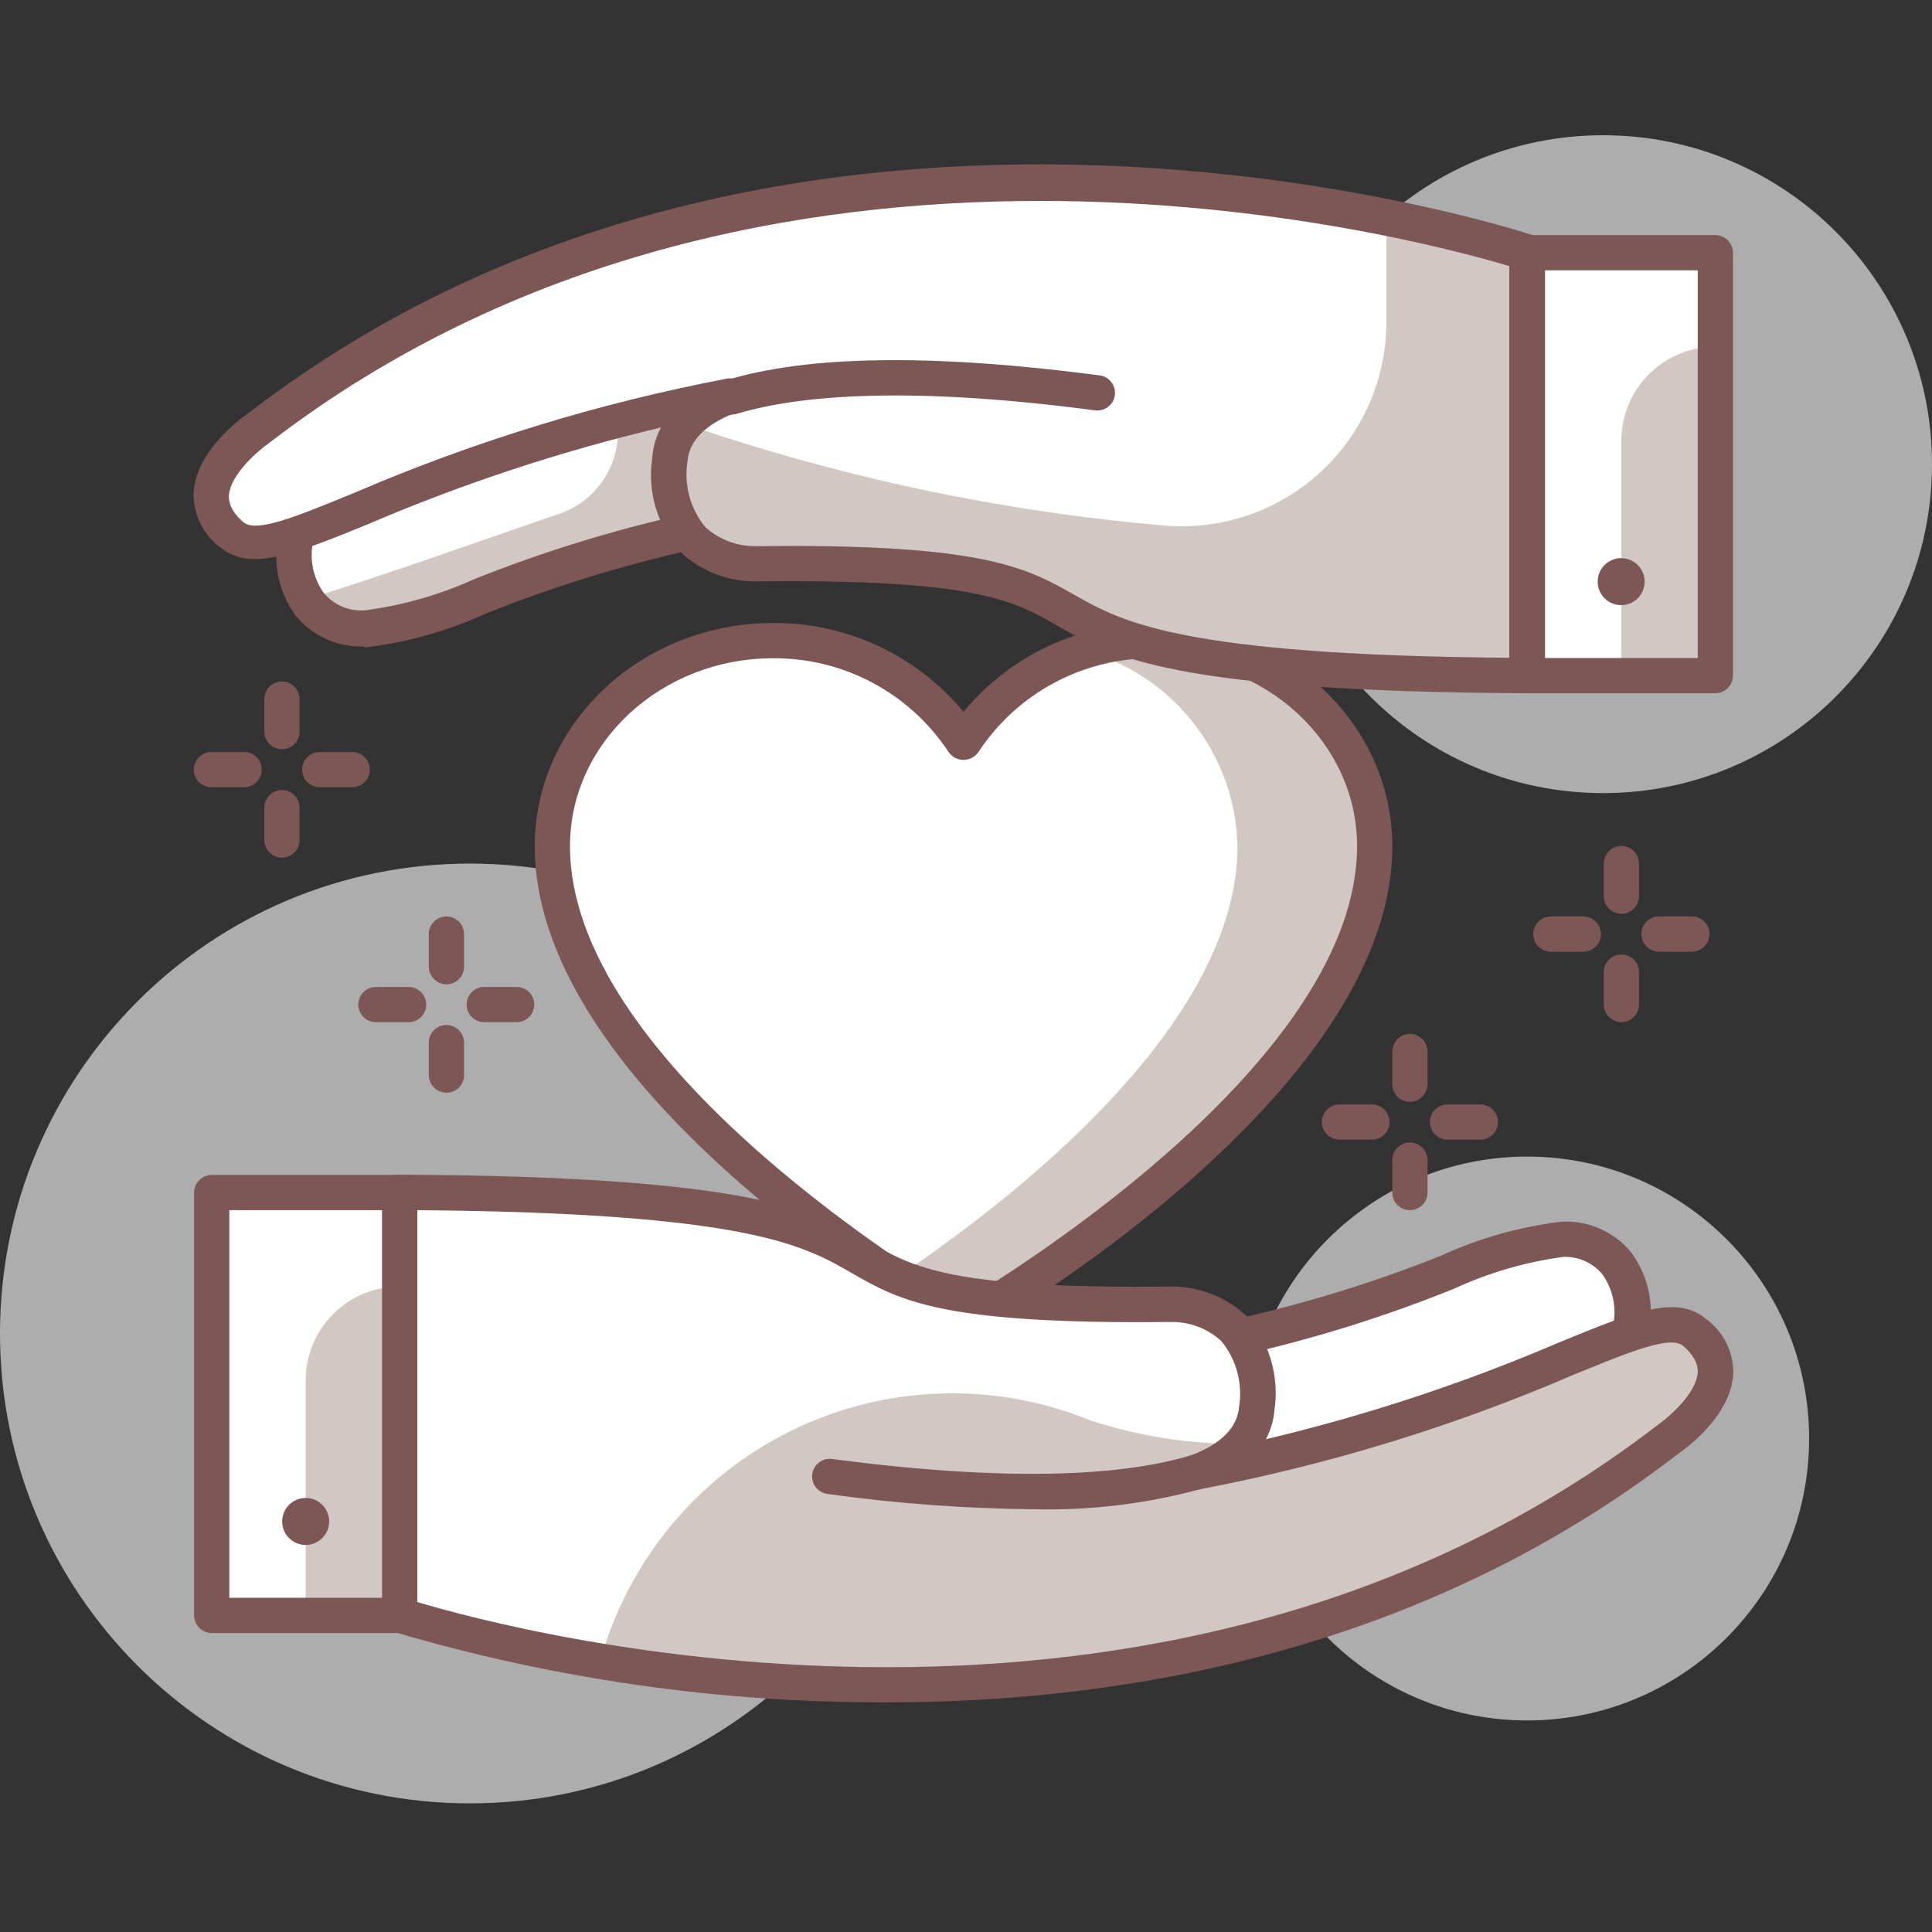
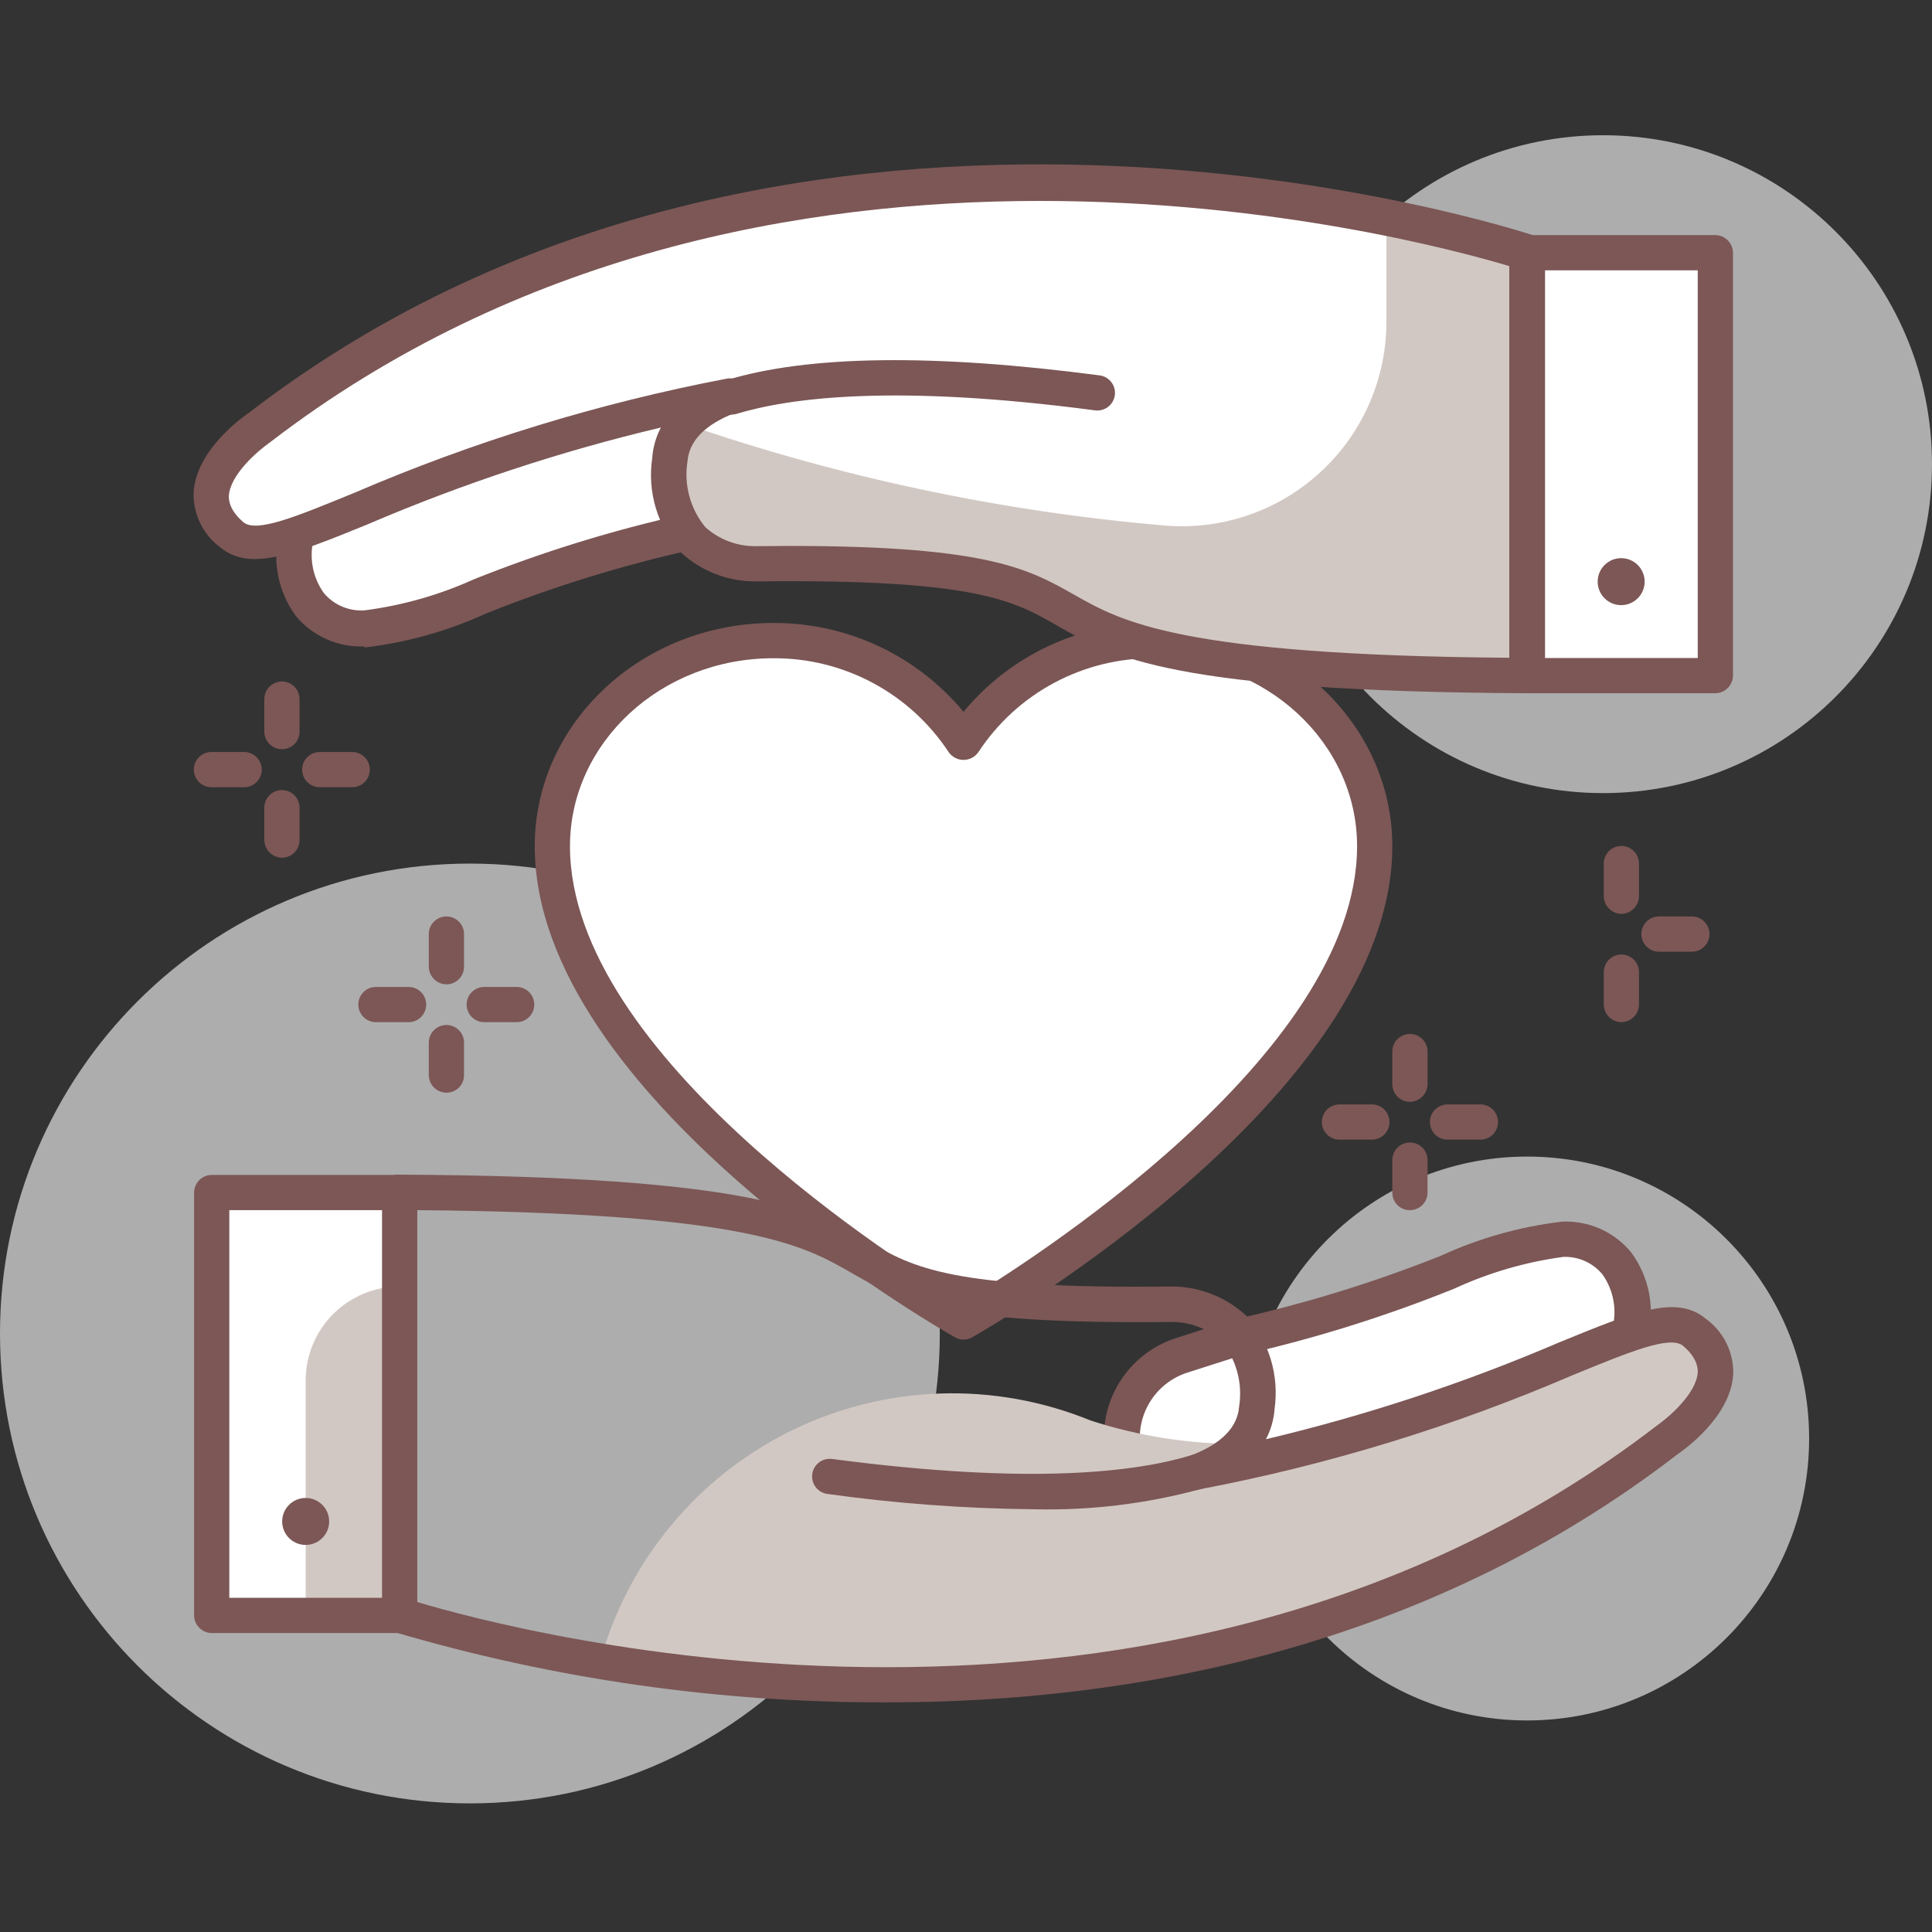
<svg xmlns="http://www.w3.org/2000/svg" width="100" height="100" viewBox="0 0 100 100" fill="none">
  <rect x="0" y="0" width="100" height="100" fill="#333333" stroke="none" />
  <path d="M82.975 41.051C92.377 41.051 100 33.428 100 24.025C100 14.623 92.377 7 82.975 7C73.572 7 65.949 14.623 65.949 24.025C65.949 33.428 73.572 41.051 82.975 41.051Z" fill="white" fill-opacity="0.6" />
  <path d="M79.046 89.05C87.106 89.05 93.64 82.517 93.64 74.457C93.64 66.397 87.106 59.864 79.046 59.864C70.987 59.864 64.453 66.397 64.453 74.457C64.453 82.517 70.987 89.05 79.046 89.05Z" fill="white" fill-opacity="0.6" />
  <path d="M24.322 93.343C37.755 93.343 48.644 82.454 48.644 69.021C48.644 55.589 37.755 44.699 24.322 44.699C10.889 44.699 0 55.589 0 69.021C0 82.454 10.889 93.343 24.322 93.343Z" fill="white" fill-opacity="0.6" />
  <path d="M71.154 43.799C71.154 37.925 66.034 33.158 59.71 33.158C57.762 33.134 55.839 33.602 54.12 34.518C52.4 35.434 50.939 36.769 49.872 38.4C48.802 36.769 47.339 35.434 45.618 34.518C43.896 33.602 41.972 33.135 40.022 33.158C33.71 33.158 28.59 37.925 28.59 43.799C28.59 56.325 49.872 68.425 49.872 68.425C49.872 68.425 71.154 56.325 71.154 43.799Z" fill="white" />
-   <path d="M59.711 33.158C58.519 33.16 57.334 33.34 56.196 33.693C58.417 34.311 60.38 35.628 61.794 37.448C63.209 39.268 64.001 41.495 64.052 43.799C64.052 53.09 52.377 62.126 46.321 66.188C48.437 67.61 49.872 68.425 49.872 68.425C49.872 68.425 71.154 56.325 71.154 43.799C71.154 37.925 66.034 33.158 59.711 33.158Z" fill="#D2C8C3" />
  <path d="M49.872 69.337C49.714 69.34 49.558 69.298 49.422 69.216C48.534 68.717 27.678 56.714 27.678 43.799C27.678 37.427 33.212 32.246 40.022 32.246C41.901 32.236 43.76 32.644 45.463 33.438C47.166 34.233 48.672 35.396 49.872 36.843C51.069 35.396 52.572 34.233 54.274 33.438C55.975 32.642 57.832 32.236 59.71 32.246C66.52 32.246 72.066 37.427 72.066 43.799C72.066 56.714 51.21 68.717 50.322 69.216C50.186 69.297 50.03 69.339 49.872 69.337ZM40.022 34.071C34.221 34.071 29.502 38.436 29.502 43.799C29.502 54.671 46.832 65.543 49.872 67.367C52.912 65.543 70.242 54.671 70.242 43.799C70.242 38.436 65.523 34.071 59.71 34.071C57.912 34.059 56.14 34.498 54.555 35.348C52.97 36.197 51.624 37.431 50.638 38.935C50.552 39.058 50.437 39.158 50.304 39.227C50.17 39.297 50.022 39.333 49.872 39.333C49.722 39.333 49.574 39.297 49.44 39.227C49.307 39.158 49.192 39.058 49.106 38.935C48.117 37.431 46.768 36.199 45.181 35.349C43.595 34.5 41.821 34.06 40.022 34.071Z" fill="#7C5756" />
  <path d="M84.385 69.046C84.233 70.027 83.824 70.951 83.201 71.724C82.577 72.497 81.761 73.091 80.834 73.448L65.584 79.285C64.867 79.553 64.103 79.671 63.338 79.631C62.574 79.59 61.826 79.393 61.141 79.05C60.456 78.708 59.85 78.228 59.359 77.641C58.868 77.054 58.503 76.371 58.288 75.637C57.95 74.524 58.061 73.323 58.597 72.291C59.134 71.26 60.053 70.479 61.157 70.116L64.173 69.155C72.686 67.343 77.697 64.169 80.858 64.132C83.777 64.108 84.957 66.638 84.385 69.046Z" fill="white" />
  <path d="M63.59 80.562C62.173 80.57 60.793 80.111 59.663 79.256C58.533 78.401 57.716 77.197 57.339 75.831C56.962 74.488 57.121 73.051 57.784 71.823C58.446 70.596 59.56 69.674 60.89 69.252L63.894 68.291C67.54 67.482 71.115 66.38 74.584 64.996C76.566 64.084 78.68 63.489 80.847 63.233C81.524 63.2 82.201 63.326 82.821 63.6C83.442 63.875 83.99 64.29 84.422 64.814C84.884 65.437 85.202 66.156 85.351 66.917C85.5 67.679 85.478 68.464 85.285 69.216C85.102 70.349 84.624 71.415 83.901 72.306C83.178 73.198 82.234 73.885 81.163 74.299L65.901 80.136C65.164 80.421 64.38 80.566 63.59 80.562ZM80.919 65.057C78.967 65.319 77.065 65.873 75.277 66.698C71.738 68.128 68.09 69.271 64.368 70.116L61.438 71.052C60.575 71.335 59.854 71.938 59.422 72.736C58.99 73.534 58.88 74.468 59.115 75.345C59.29 75.973 59.597 76.557 60.017 77.056C60.437 77.555 60.958 77.959 61.547 78.239C62.124 78.534 62.758 78.704 63.405 78.737C64.053 78.771 64.7 78.668 65.305 78.434L80.506 72.548C81.269 72.246 81.94 71.751 82.454 71.112C82.968 70.472 83.307 69.71 83.437 68.9C83.429 68.88 83.429 68.858 83.437 68.839C83.575 68.352 83.602 67.84 83.515 67.341C83.429 66.842 83.232 66.369 82.938 65.957C82.693 65.662 82.383 65.428 82.034 65.272C81.684 65.116 81.302 65.042 80.919 65.057Z" fill="#7C5756" />
-   <path d="M87.705 68.96C85.358 67.015 78.864 72.998 61.936 76.196C64.174 75.345 64.964 74.105 65.049 72.864C65.426 67.258 60.562 67.513 60.562 67.513C35.62 67.805 54.591 61.883 20.686 61.725V83.614C20.686 83.614 58.032 96.298 86.356 74.53C86.307 74.506 90.734 71.514 87.705 68.96Z" fill="white" />
  <path d="M61.936 76.196C64.149 75.77 66.18 75.308 68.016 74.822C66.582 74.822 65.329 74.822 64.21 74.737C63.578 75.396 62.799 75.896 61.936 76.196Z" fill="#D2C8C3" />
  <path d="M87.705 68.96C85.662 67.27 80.481 71.563 68.053 74.822C66.18 75.309 64.149 75.771 61.972 76.196C62.848 75.902 63.641 75.401 64.283 74.737C61.62 74.756 58.971 74.346 56.439 73.521C53.961 72.509 51.297 72.035 48.623 72.129C45.948 72.223 43.324 72.885 40.924 74.068C38.523 75.252 36.402 76.932 34.699 78.997C32.997 81.062 31.752 83.465 31.047 86.047C41.469 87.798 58.275 88.759 74.316 81.669C78.597 79.791 82.636 77.403 86.343 74.555C86.343 74.555 90.733 71.514 87.705 68.96Z" fill="#D2C8C3" />
  <path d="M45.92 88.114C37.276 88.142 28.673 86.913 20.382 84.466C20.201 84.405 20.044 84.289 19.933 84.134C19.822 83.979 19.762 83.793 19.762 83.602V61.712C19.762 61.471 19.858 61.239 20.029 61.068C20.106 60.973 20.205 60.899 20.317 60.852C20.43 60.805 20.553 60.788 20.674 60.8C39.049 60.886 42.199 62.697 44.996 64.291C47.258 65.592 49.216 66.723 60.574 66.589C62.034 66.57 63.445 67.115 64.514 68.109C65.091 68.756 65.52 69.521 65.772 70.35C66.024 71.18 66.093 72.054 65.974 72.913C65.936 73.465 65.782 74.004 65.524 74.494C70.717 73.262 75.795 71.586 80.701 69.483C84.616 67.878 86.781 66.99 88.301 68.267C88.749 68.592 89.112 69.021 89.357 69.516C89.603 70.012 89.725 70.56 89.712 71.113C89.59 73.363 87.109 75.077 86.83 75.272C73.708 85.39 58.458 88.114 45.92 88.114ZM21.598 82.921C26.56 84.405 60.161 93.477 85.76 73.788C86.319 73.399 87.815 72.147 87.876 71.016C87.876 70.845 87.876 70.31 87.122 69.666C86.453 69.094 84.325 69.982 81.382 71.186C75.191 73.849 68.727 75.827 62.106 77.084C61.876 77.148 61.629 77.119 61.42 77.001C61.212 76.884 61.058 76.688 60.994 76.458C60.929 76.227 60.959 75.98 61.076 75.772C61.194 75.563 61.389 75.409 61.62 75.345C63.213 74.737 64.052 73.886 64.137 72.803C64.231 72.205 64.198 71.593 64.038 71.008C63.879 70.423 63.598 69.879 63.213 69.41C62.502 68.763 61.572 68.411 60.611 68.425C48.729 68.559 46.565 67.319 44.072 65.884C41.579 64.449 38.672 62.783 21.598 62.637V82.921Z" fill="#7C5756" />
  <path d="M53.46 78.118C49.904 78.082 46.353 77.818 42.831 77.327C42.591 77.296 42.373 77.172 42.224 76.98C42.076 76.788 42.01 76.546 42.041 76.306C42.071 76.065 42.196 75.847 42.388 75.699C42.579 75.55 42.822 75.484 43.062 75.515C53.472 76.889 58.871 76.172 61.668 75.32C61.785 75.275 61.91 75.254 62.035 75.26C62.16 75.265 62.283 75.295 62.396 75.35C62.509 75.405 62.609 75.482 62.691 75.577C62.772 75.672 62.833 75.783 62.87 75.903C62.907 76.022 62.919 76.148 62.905 76.273C62.891 76.397 62.851 76.518 62.789 76.626C62.726 76.735 62.642 76.829 62.541 76.904C62.441 76.978 62.326 77.031 62.203 77.059C59.356 77.838 56.41 78.195 53.46 78.118Z" fill="#7C5756" />
  <path d="M20.686 61.725H10.957V83.614H20.686V61.725Z" fill="white" />
  <path d="M20.686 83.614H15.821V71.453C15.821 70.163 16.334 68.926 17.246 68.014C18.158 67.101 19.396 66.589 20.686 66.589V83.614Z" fill="#D2C8C3" />
  <path d="M20.686 84.526H10.957C10.716 84.523 10.486 84.426 10.316 84.256C10.145 84.085 10.048 83.855 10.045 83.614V61.725C10.048 61.484 10.145 61.254 10.316 61.083C10.486 60.913 10.716 60.816 10.957 60.812H20.686C20.927 60.816 21.157 60.913 21.327 61.083C21.498 61.254 21.595 61.484 21.598 61.725V83.614C21.595 83.855 21.498 84.085 21.327 84.256C21.157 84.426 20.927 84.523 20.686 84.526ZM11.869 82.702H19.774V62.637H11.869V82.702Z" fill="#7C5756" />
  <path d="M15.822 79.966C16.493 79.966 17.038 79.421 17.038 78.75C17.038 78.078 16.493 77.534 15.822 77.534C15.15 77.534 14.605 78.078 14.605 78.75C14.605 79.421 15.15 79.966 15.822 79.966Z" fill="#7C5756" />
  <path d="M15.335 27.649C15.485 26.667 15.893 25.742 16.516 24.969C17.14 24.195 17.958 23.601 18.886 23.247L34.136 17.41C34.856 17.13 35.627 17.003 36.399 17.037C37.171 17.072 37.928 17.267 38.62 17.61C39.312 17.954 39.925 18.438 40.42 19.031C40.915 19.625 41.281 20.315 41.493 21.058C41.807 22.171 41.677 23.361 41.13 24.38C40.584 25.398 39.663 26.165 38.563 26.518L35.547 27.479C27.034 29.291 22.024 32.465 18.862 32.502C15.968 32.587 14.788 30.057 15.335 27.649Z" fill="white" />
-   <path d="M41.518 21.107C41.305 20.364 40.939 19.674 40.444 19.08C39.95 18.486 39.336 18.002 38.644 17.659C37.952 17.316 37.195 17.121 36.423 17.086C35.651 17.052 34.88 17.178 34.16 17.459L30.512 18.869C31.133 19.51 31.584 20.296 31.825 21.156C32.132 22.27 31.997 23.459 31.449 24.476C30.901 25.493 29.981 26.26 28.882 26.616C25.903 27.625 20.37 29.62 15.834 31.03C16.16 31.545 16.619 31.963 17.163 32.239C17.706 32.515 18.314 32.639 18.922 32.599C22.084 32.599 27.119 29.389 35.607 27.577L38.623 26.616C39.728 26.255 40.648 25.478 41.189 24.449C41.729 23.42 41.847 22.221 41.518 21.107Z" fill="#D2C8C3" />
  <path d="M18.825 33.462C18.158 33.483 17.494 33.352 16.885 33.078C16.276 32.804 15.738 32.395 15.311 31.881C14.854 31.256 14.54 30.536 14.393 29.775C14.246 29.014 14.269 28.23 14.46 27.479C14.643 26.346 15.121 25.28 15.844 24.389C16.567 23.497 17.511 22.81 18.582 22.396L33.832 16.607C34.675 16.284 35.577 16.139 36.48 16.183C37.382 16.227 38.265 16.458 39.073 16.863C39.876 17.274 40.586 17.845 41.16 18.542C41.733 19.238 42.157 20.045 42.406 20.912C42.783 22.255 42.624 23.692 41.961 24.92C41.298 26.148 40.184 27.07 38.855 27.491L35.839 28.452C32.2 29.261 28.634 30.363 25.173 31.748C23.186 32.658 21.069 33.253 18.898 33.511L18.825 33.462ZM36.167 17.945C35.593 17.947 35.024 18.055 34.489 18.261L19.227 24.098C18.457 24.396 17.779 24.889 17.259 25.529C16.739 26.169 16.394 26.933 16.259 27.747C16.261 27.767 16.261 27.787 16.259 27.808C16.121 28.295 16.095 28.806 16.181 29.305C16.267 29.804 16.464 30.277 16.758 30.69C17.015 30.999 17.342 31.242 17.713 31.398C18.083 31.555 18.485 31.62 18.886 31.59C20.836 31.336 22.738 30.795 24.529 29.984C28.049 28.576 31.676 27.453 35.376 26.628L38.307 25.692C39.185 25.411 39.92 24.8 40.356 23.987C40.792 23.175 40.894 22.225 40.642 21.338C40.467 20.708 40.16 20.123 39.74 19.622C39.321 19.12 38.799 18.714 38.21 18.431C37.575 18.116 36.876 17.95 36.167 17.945Z" fill="#7C5756" />
  <path d="M12.039 27.735C14.386 29.68 20.88 23.697 37.808 20.438C35.571 21.289 34.78 22.53 34.695 23.77C34.318 29.377 39.17 29.121 39.17 29.121C64.113 28.829 45.154 34.752 79.059 34.91V13.02C79.059 13.02 41.712 0.336 13.389 22.092C13.438 22.177 8.963 25.181 12.039 27.735Z" fill="white" />
  <path d="M71.762 11.256V16.607C71.767 18.078 71.466 19.535 70.878 20.883C70.29 22.231 69.427 23.442 68.344 24.439C67.262 25.435 65.984 26.195 64.592 26.671C63.199 27.146 61.723 27.326 60.258 27.199C51.834 26.474 43.531 24.718 35.534 21.97C35.043 22.491 34.746 23.165 34.695 23.88C34.318 29.486 39.17 29.23 39.17 29.23C64.113 28.939 45.154 34.861 79.059 35.019V13.129C76.663 12.369 74.227 11.744 71.762 11.256Z" fill="#D2C8C3" />
  <path d="M79.058 35.882C60.683 35.797 57.533 33.985 54.736 32.392C52.474 31.091 50.517 29.96 39.158 30.093C37.698 30.113 36.286 29.569 35.218 28.573C34.633 27.919 34.199 27.144 33.947 26.304C33.694 25.463 33.63 24.577 33.759 23.709C33.797 23.156 33.95 22.618 34.209 22.128C29.015 23.36 23.938 25.036 19.032 27.138C15.104 28.744 12.951 29.571 11.431 28.355C10.983 28.03 10.621 27.601 10.375 27.105C10.129 26.61 10.008 26.062 10.02 25.509C10.142 23.259 12.623 21.544 12.903 21.35C41.189 -0.418 78.949 12.047 79.326 12.168C79.507 12.229 79.664 12.345 79.775 12.5C79.886 12.655 79.946 12.841 79.946 13.032V34.922C79.946 35.163 79.85 35.395 79.679 35.566C79.508 35.737 79.276 35.834 79.034 35.834L79.058 35.882ZM40.873 28.257C51.222 28.257 53.277 29.473 55.649 30.811C58.02 32.149 61.048 33.912 78.122 34.046V13.774C73.16 12.29 39.559 3.218 13.961 22.906C13.401 23.296 11.905 24.548 11.845 25.679C11.845 25.849 11.845 26.384 12.599 27.029C13.28 27.601 15.396 26.713 18.339 25.509C24.53 22.846 30.994 20.864 37.614 19.599C37.839 19.557 38.071 19.601 38.265 19.723C38.459 19.845 38.599 20.035 38.66 20.255C38.722 20.475 38.7 20.71 38.596 20.913C38.492 21.116 38.315 21.272 38.1 21.35C36.507 21.958 35.668 22.809 35.583 23.891C35.489 24.49 35.522 25.102 35.682 25.687C35.841 26.272 36.122 26.816 36.507 27.284C37.221 27.927 38.149 28.279 39.11 28.269L40.873 28.257Z" fill="#7C5756" />
  <path d="M37.809 21.472C37.595 21.466 37.39 21.385 37.23 21.243C37.069 21.101 36.964 20.908 36.932 20.696C36.9 20.484 36.944 20.268 37.055 20.085C37.166 19.903 37.338 19.765 37.541 19.696C41.785 18.383 48.304 18.298 56.914 19.429C57.033 19.444 57.147 19.482 57.252 19.542C57.356 19.602 57.447 19.681 57.52 19.776C57.594 19.871 57.648 19.979 57.679 20.095C57.711 20.21 57.719 20.331 57.704 20.45C57.689 20.569 57.65 20.684 57.591 20.788C57.531 20.892 57.452 20.984 57.357 21.057C57.262 21.131 57.154 21.184 57.038 21.216C56.922 21.247 56.801 21.256 56.682 21.241C46.285 19.866 40.873 20.584 38.076 21.435L37.809 21.472Z" fill="#7C5756" />
  <path d="M88.775 13.081H79.046V34.97H88.775V13.081Z" fill="white" />
-   <path d="M88.788 34.97H83.923V22.809C83.923 21.519 84.436 20.282 85.348 19.37C86.26 18.457 87.498 17.945 88.788 17.945V34.97Z" fill="#D2C8C3" />
  <path d="M88.787 35.882H79.059C78.818 35.879 78.588 35.782 78.417 35.612C78.247 35.441 78.15 35.211 78.147 34.97V13.081C78.15 12.84 78.247 12.61 78.417 12.439C78.588 12.269 78.818 12.172 79.059 12.168H88.787C89.028 12.172 89.258 12.269 89.429 12.439C89.599 12.61 89.696 12.84 89.699 13.081V34.97C89.696 35.211 89.599 35.441 89.429 35.612C89.258 35.782 89.028 35.879 88.787 35.882ZM79.971 34.058H87.875V13.993H79.971V34.058Z" fill="#7C5756" />
  <path d="M83.911 31.322C84.583 31.322 85.127 30.777 85.127 30.106C85.127 29.434 84.583 28.89 83.911 28.89C83.239 28.89 82.695 29.434 82.695 30.106C82.695 30.777 83.239 31.322 83.911 31.322Z" fill="#7C5756" />
  <path d="M71.008 58.988H69.33C69.088 58.988 68.856 58.892 68.685 58.721C68.514 58.55 68.418 58.318 68.418 58.076C68.418 57.834 68.514 57.602 68.685 57.431C68.856 57.26 69.088 57.164 69.33 57.164H71.008C71.25 57.164 71.482 57.26 71.653 57.431C71.824 57.602 71.92 57.834 71.92 58.076C71.92 58.318 71.824 58.55 71.653 58.721C71.482 58.892 71.25 58.988 71.008 58.988Z" fill="#7C5756" />
  <path d="M76.626 58.988H74.924C74.682 58.988 74.45 58.892 74.279 58.721C74.108 58.55 74.012 58.318 74.012 58.076C74.012 57.834 74.108 57.602 74.279 57.431C74.45 57.26 74.682 57.164 74.924 57.164H76.626C76.868 57.164 77.1 57.26 77.271 57.431C77.442 57.602 77.538 57.834 77.538 58.076C77.538 58.318 77.442 58.55 77.271 58.721C77.1 58.892 76.868 58.988 76.626 58.988Z" fill="#7C5756" />
  <path d="M72.978 62.637C72.858 62.638 72.739 62.616 72.627 62.571C72.516 62.525 72.415 62.458 72.329 62.373C72.245 62.288 72.177 62.187 72.132 62.076C72.087 61.964 72.064 61.845 72.066 61.725V60.046C72.066 59.804 72.162 59.572 72.333 59.401C72.504 59.23 72.736 59.134 72.978 59.134C73.22 59.134 73.452 59.23 73.623 59.401C73.794 59.572 73.89 59.804 73.89 60.046V61.725C73.89 61.967 73.794 62.199 73.623 62.37C73.452 62.541 73.22 62.637 72.978 62.637Z" fill="#7C5756" />
  <path d="M72.978 57.031C72.736 57.031 72.504 56.934 72.333 56.764C72.162 56.592 72.066 56.36 72.066 56.119V54.428C72.066 54.186 72.162 53.954 72.333 53.783C72.504 53.612 72.736 53.516 72.978 53.516C73.22 53.516 73.452 53.612 73.623 53.783C73.794 53.954 73.89 54.186 73.89 54.428V56.119C73.887 56.359 73.79 56.59 73.619 56.76C73.449 56.93 73.219 57.028 72.978 57.031Z" fill="#7C5756" />
-   <path d="M81.953 49.26H80.275C80.033 49.26 79.801 49.164 79.63 48.992C79.459 48.822 79.363 48.59 79.363 48.348C79.363 48.106 79.459 47.874 79.63 47.703C79.801 47.532 80.033 47.435 80.275 47.435H81.953C82.195 47.435 82.427 47.532 82.598 47.703C82.769 47.874 82.865 48.106 82.865 48.348C82.865 48.59 82.769 48.822 82.598 48.992C82.427 49.164 82.195 49.26 81.953 49.26Z" fill="#7C5756" />
  <path d="M87.572 49.26H85.869C85.627 49.26 85.395 49.164 85.224 48.992C85.053 48.822 84.957 48.59 84.957 48.348C84.957 48.106 85.053 47.874 85.224 47.703C85.395 47.532 85.627 47.435 85.869 47.435H87.572C87.814 47.435 88.046 47.532 88.217 47.703C88.388 47.874 88.484 48.106 88.484 48.348C88.484 48.59 88.388 48.822 88.217 48.992C88.046 49.164 87.814 49.26 87.572 49.26Z" fill="#7C5756" />
  <path d="M83.923 52.908C83.682 52.904 83.452 52.807 83.282 52.637C83.112 52.467 83.014 52.236 83.011 51.996V50.317C83.011 50.075 83.107 49.843 83.278 49.672C83.449 49.501 83.681 49.405 83.923 49.405C84.165 49.405 84.397 49.501 84.568 49.672C84.739 49.843 84.835 50.075 84.835 50.317V51.996C84.832 52.236 84.735 52.467 84.565 52.637C84.394 52.807 84.164 52.904 83.923 52.908Z" fill="#7C5756" />
  <path d="M83.923 47.302C83.682 47.298 83.452 47.201 83.282 47.031C83.112 46.861 83.014 46.63 83.011 46.39V44.699C83.011 44.457 83.107 44.225 83.278 44.054C83.449 43.883 83.681 43.787 83.923 43.787C84.165 43.787 84.397 43.883 84.568 44.054C84.739 44.225 84.835 44.457 84.835 44.699V46.39C84.832 46.63 84.735 46.861 84.565 47.031C84.394 47.201 84.164 47.298 83.923 47.302Z" fill="#7C5756" />
  <path d="M21.148 52.908H19.457C19.216 52.908 18.984 52.812 18.813 52.641C18.642 52.469 18.545 52.237 18.545 51.996C18.545 51.754 18.642 51.522 18.813 51.351C18.984 51.18 19.216 51.084 19.457 51.084H21.148C21.39 51.084 21.622 51.18 21.793 51.351C21.964 51.522 22.06 51.754 22.06 51.996C22.06 52.237 21.964 52.469 21.793 52.641C21.622 52.812 21.39 52.908 21.148 52.908Z" fill="#7C5756" />
  <path d="M26.754 52.908H25.064C24.822 52.908 24.59 52.812 24.419 52.641C24.248 52.469 24.152 52.237 24.152 51.996C24.152 51.754 24.248 51.522 24.419 51.351C24.59 51.18 24.822 51.084 25.064 51.084H26.742C26.984 51.084 27.216 51.18 27.387 51.351C27.558 51.522 27.654 51.754 27.654 51.996C27.654 52.237 27.558 52.469 27.387 52.641C27.216 52.812 26.984 52.908 26.742 52.908H26.754Z" fill="#7C5756" />
  <path d="M23.106 56.556C22.864 56.556 22.632 56.46 22.461 56.289C22.29 56.118 22.194 55.886 22.194 55.644V53.966C22.194 53.724 22.29 53.492 22.461 53.321C22.632 53.15 22.864 53.054 23.106 53.054C23.348 53.054 23.58 53.15 23.751 53.321C23.922 53.492 24.018 53.724 24.018 53.966V55.644C24.02 55.764 23.997 55.884 23.952 55.995C23.907 56.106 23.84 56.208 23.755 56.293C23.669 56.378 23.568 56.445 23.457 56.49C23.346 56.535 23.226 56.558 23.106 56.556Z" fill="#7C5756" />
  <path d="M23.106 50.95C22.865 50.947 22.635 50.85 22.465 50.679C22.294 50.509 22.197 50.279 22.194 50.038V48.348C22.194 48.106 22.29 47.874 22.461 47.703C22.632 47.532 22.864 47.435 23.106 47.435C23.348 47.435 23.58 47.532 23.751 47.703C23.922 47.874 24.018 48.106 24.018 48.348V50.038C24.018 50.28 23.922 50.512 23.751 50.683C23.58 50.854 23.348 50.95 23.106 50.95Z" fill="#7C5756" />
  <path d="M12.635 40.747H10.945C10.703 40.747 10.471 40.651 10.3 40.48C10.129 40.309 10.033 40.077 10.033 39.835C10.033 39.593 10.129 39.361 10.3 39.19C10.471 39.019 10.703 38.923 10.945 38.923H12.635C12.877 38.923 13.109 39.019 13.28 39.19C13.451 39.361 13.547 39.593 13.547 39.835C13.547 40.077 13.451 40.309 13.28 40.48C13.109 40.651 12.877 40.747 12.635 40.747Z" fill="#7C5756" />
  <path d="M18.242 40.747H16.551C16.309 40.747 16.077 40.651 15.906 40.48C15.735 40.309 15.639 40.077 15.639 39.835C15.639 39.593 15.735 39.361 15.906 39.19C16.077 39.019 16.309 38.923 16.551 38.923H18.23C18.471 38.923 18.703 39.019 18.874 39.19C19.045 39.361 19.142 39.593 19.142 39.835C19.142 40.077 19.045 40.309 18.874 40.48C18.703 40.651 18.471 40.747 18.23 40.747H18.242Z" fill="#7C5756" />
  <path d="M14.593 44.395C14.352 44.392 14.122 44.295 13.952 44.124C13.781 43.954 13.684 43.724 13.681 43.483V41.805C13.681 41.563 13.777 41.331 13.948 41.16C14.119 40.989 14.351 40.893 14.593 40.893C14.835 40.893 15.067 40.989 15.238 41.16C15.409 41.331 15.505 41.563 15.505 41.805V43.483C15.505 43.725 15.409 43.957 15.238 44.128C15.067 44.299 14.835 44.395 14.593 44.395Z" fill="#7C5756" />
  <path d="M14.593 38.777C14.351 38.777 14.119 38.681 13.948 38.51C13.777 38.339 13.681 38.107 13.681 37.865V36.187C13.681 35.945 13.777 35.713 13.948 35.541C14.119 35.37 14.351 35.274 14.593 35.274C14.835 35.274 15.067 35.37 15.238 35.541C15.409 35.713 15.505 35.945 15.505 36.187V37.865C15.507 37.985 15.485 38.104 15.439 38.216C15.394 38.327 15.327 38.428 15.242 38.513C15.157 38.598 15.056 38.665 14.944 38.711C14.833 38.756 14.713 38.778 14.593 38.777Z" fill="#7C5756" />
</svg>